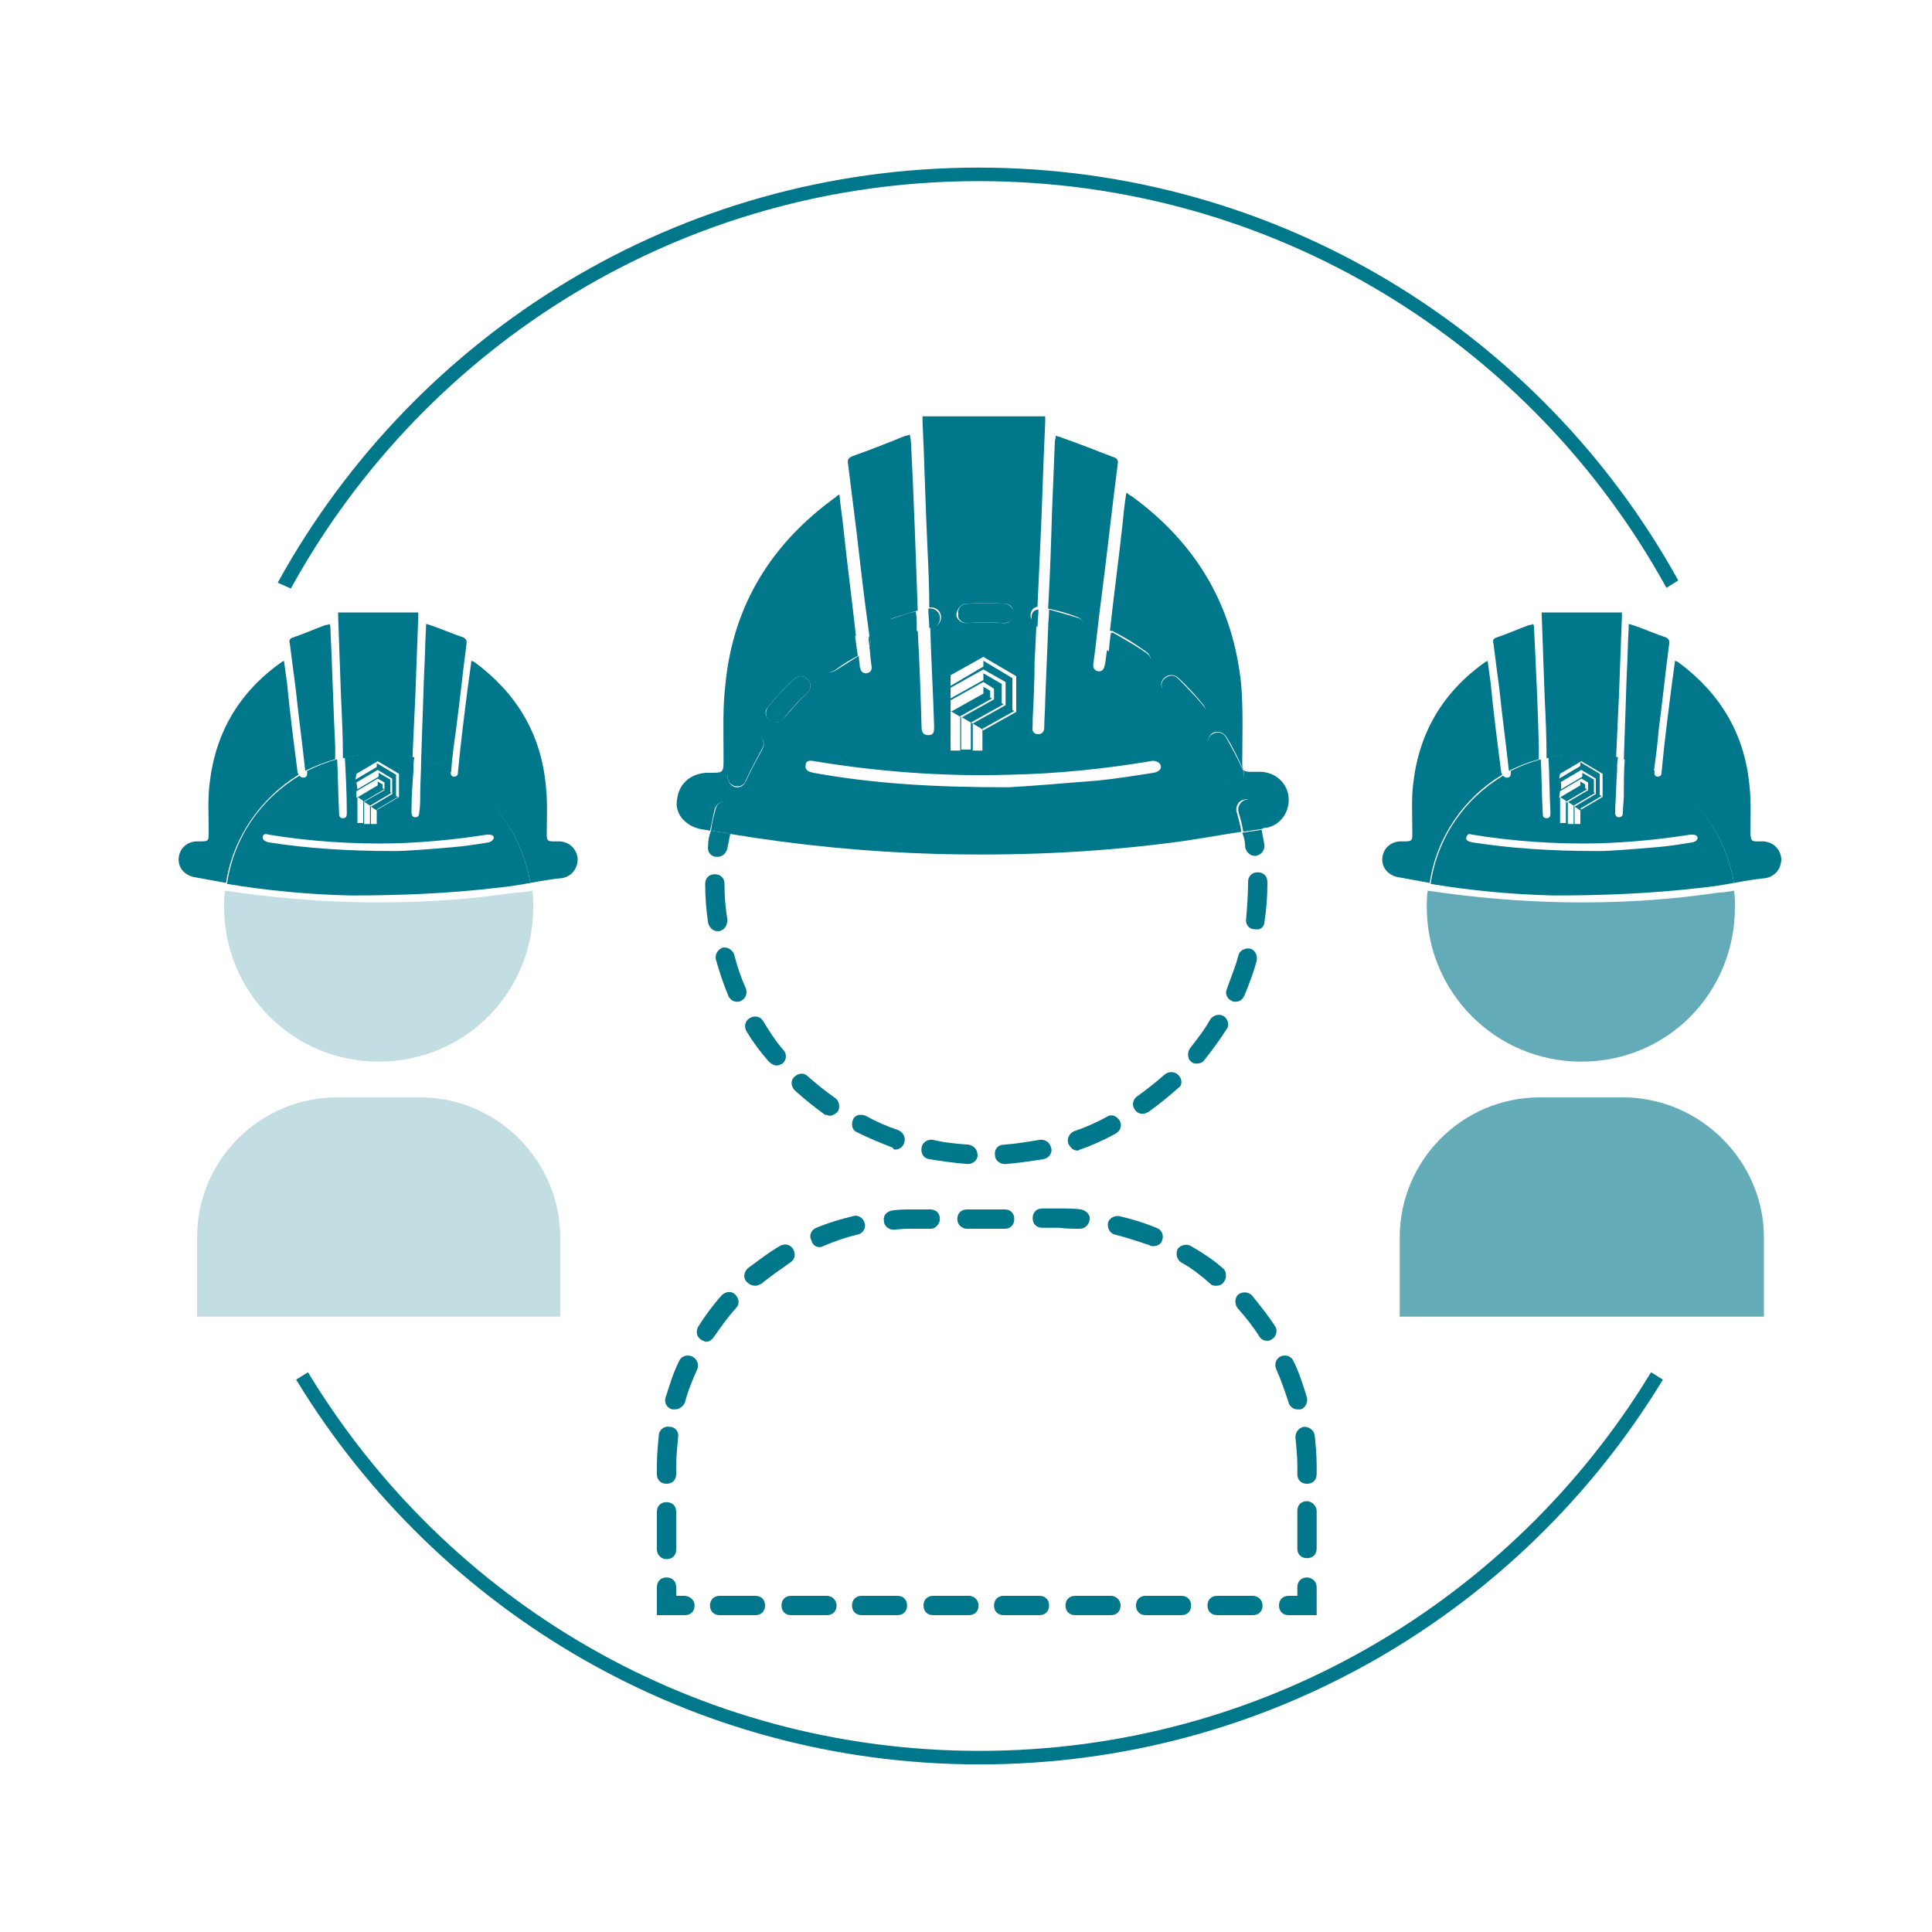
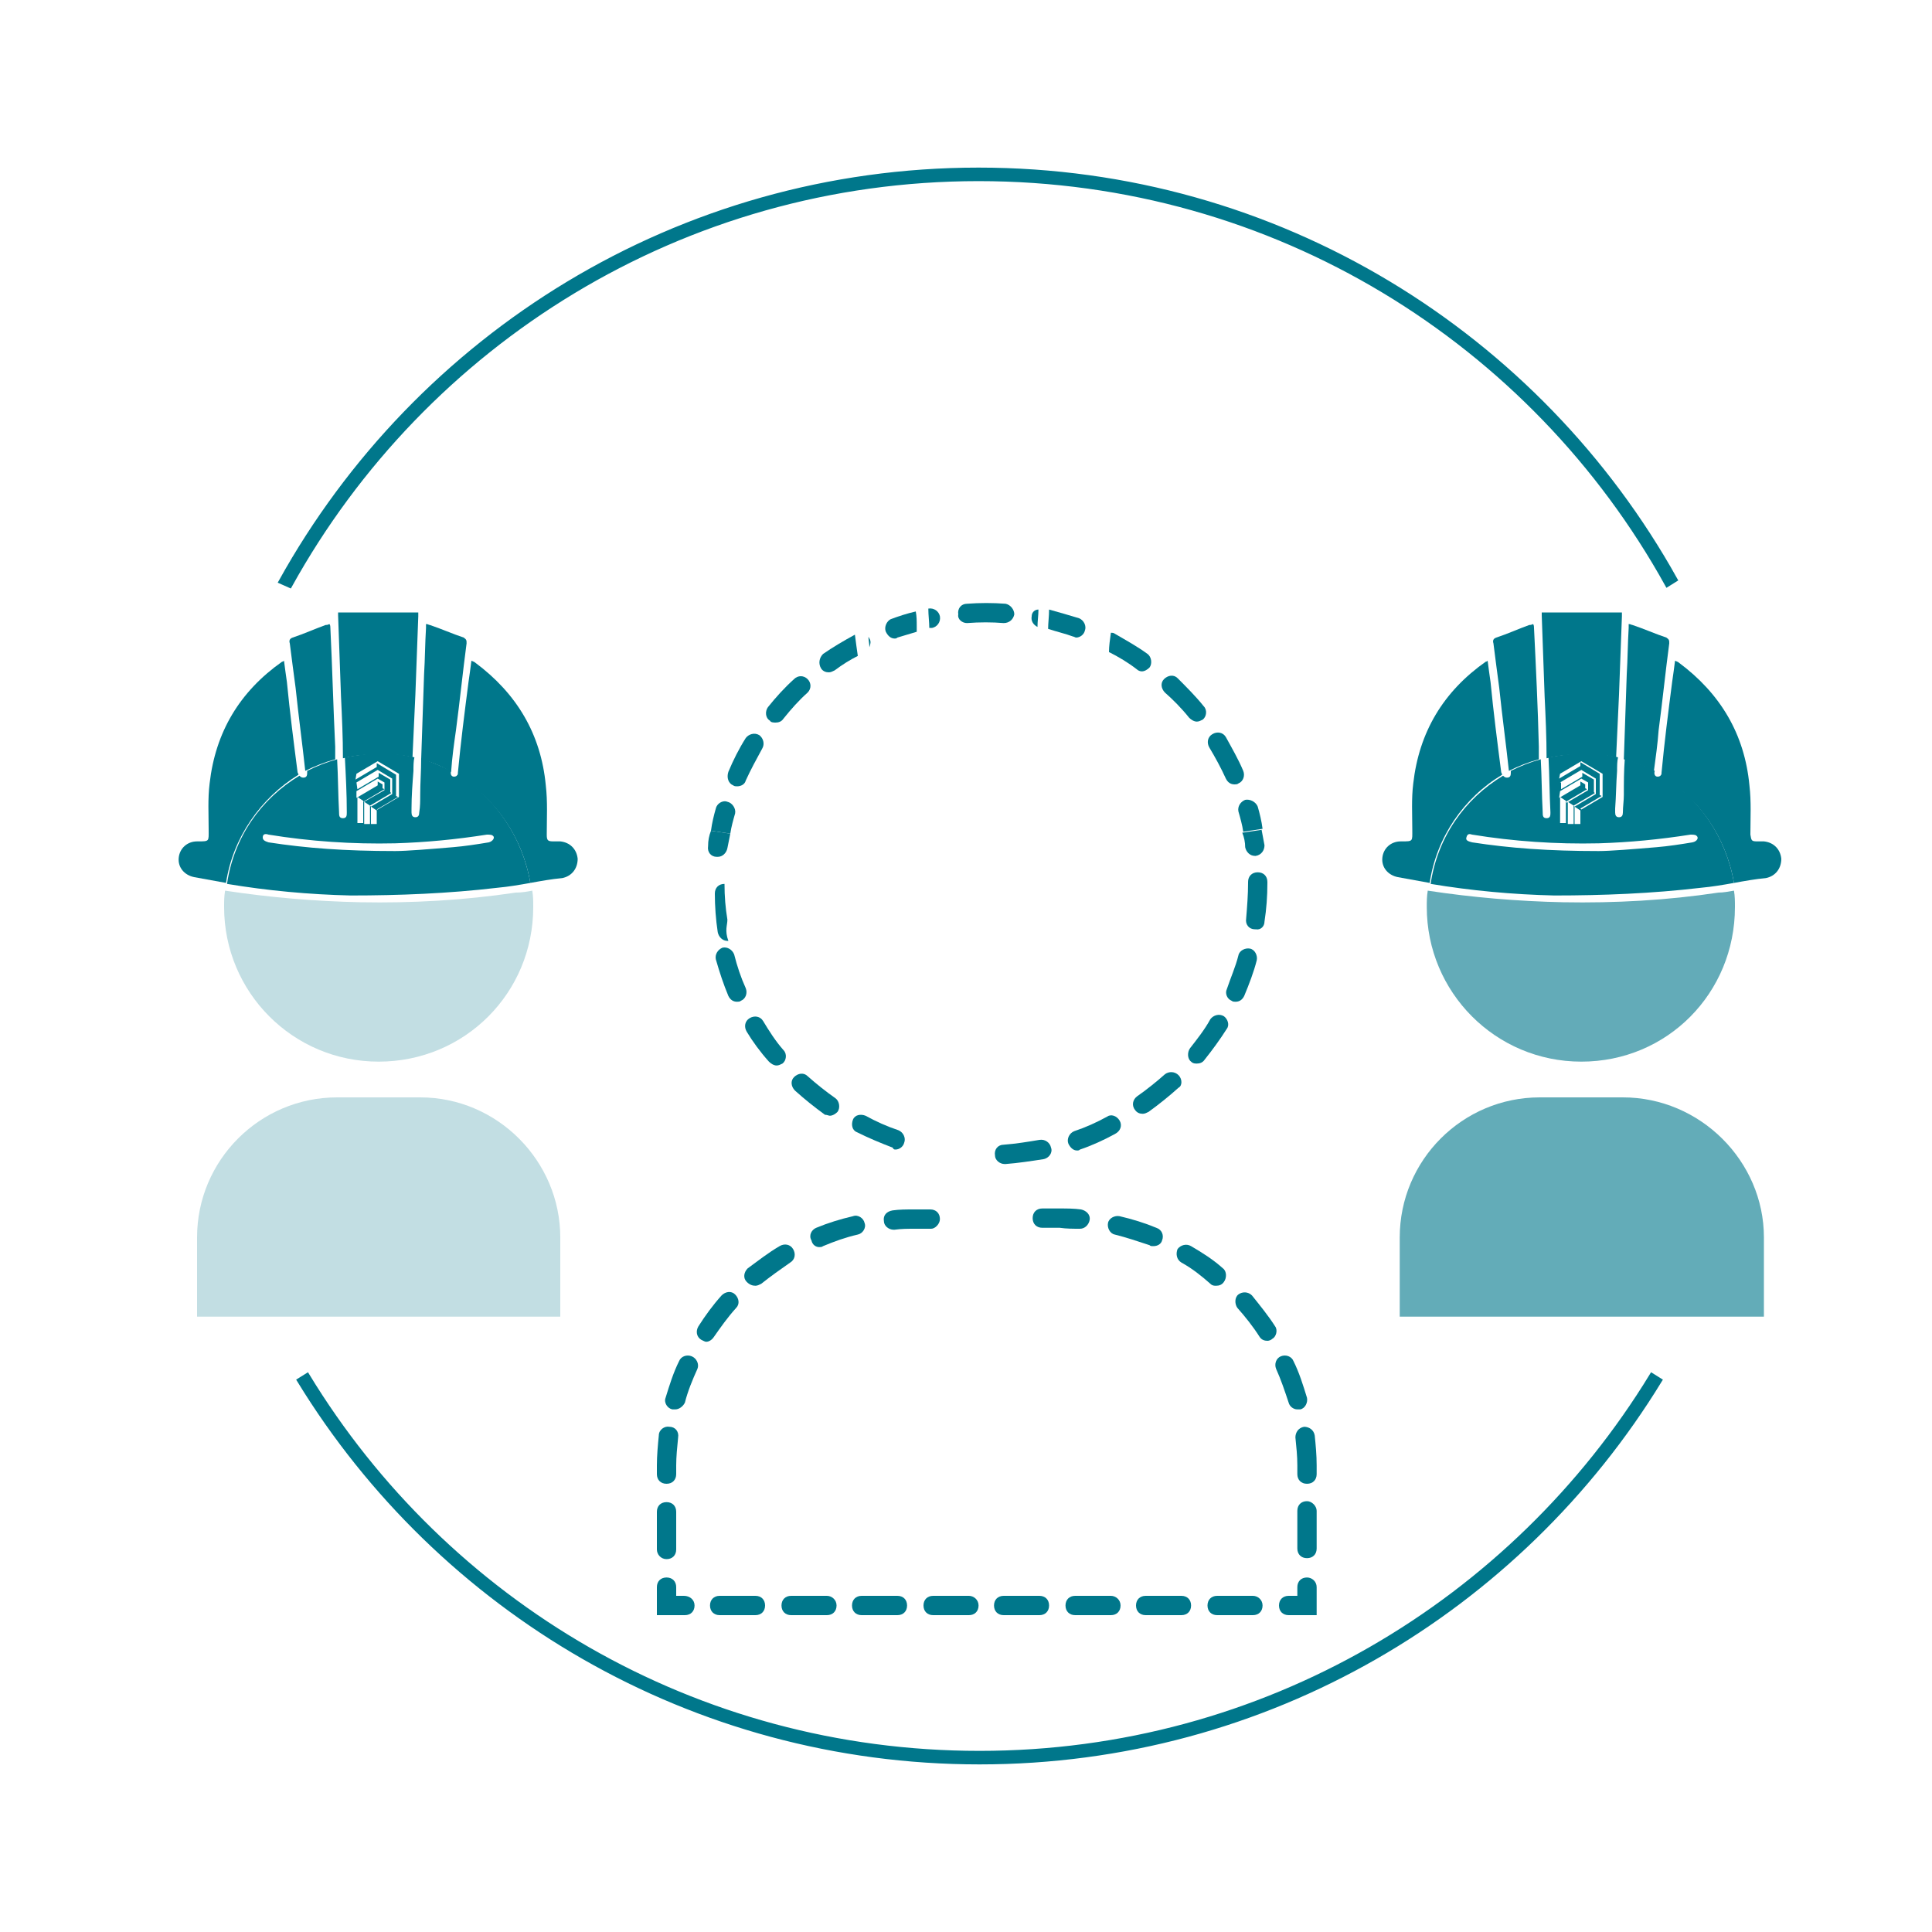
<svg xmlns="http://www.w3.org/2000/svg" version="1.1" id="Layer_1638f6d6faa4a0" x="0px" y="0px" viewBox="0 0 200 200" style="enable-background:new 0 0 200 200;" xml:space="preserve" aria-hidden="true" width="200px" height="200px">
  <defs>
    <linearGradient class="cerosgradient" data-cerosgradient="true" id="CerosGradient_idef22f7938" gradientUnits="userSpaceOnUse" x1="50%" y1="100%" x2="50%" y2="0%">
      <stop offset="0%" stop-color="#d1d1d1" />
      <stop offset="100%" stop-color="#d1d1d1" />
    </linearGradient>
    <linearGradient />
  </defs>
  <style type="text/css">
	.st0-638f6d6faa4a0{fill:none;}
	.st1-638f6d6faa4a0{fill:#00778B;stroke:#00778B;stroke-width:0.5;stroke-miterlimit:10;}
	.st2-638f6d6faa4a0{opacity:0.24;fill:#00778B;enable-background:new    ;}
	.st3-638f6d6faa4a0{fill:#00778B;}
	.st4-638f6d6faa4a0{opacity:0.61;}
	.st5-638f6d6faa4a0{opacity:0.61;fill:#00778B;enable-background:new    ;}
</style>
  <rect class="st0-638f6d6faa4a0" width="200" height="200" />
  <g>
    <g>
      <path class="st1-638f6d6faa4a0" d="M171,142.4c-14.3,23.4-40.1,39.1-69.6,39.1s-55.3-15.6-69.6-39.1l-0.8,0.5c14.5,23.7,40.6,39.5,70.4,39.5    s55.9-15.8,70.4-39.5L171,142.4L171,142.4L171,142.4z" />
      <path class="st1-638f6d6faa4a0" d="M30,60.6c13.9-25.1,40.6-42.1,71.3-42.1c30.7,0,57.4,16.9,71.3,42l0.8-0.5c-14.1-25.3-41.1-42.4-72.1-42.4    c-31.1,0-58.1,17.2-72.2,42.6L30,60.6L30,60.6L30,60.6z" />
      <g>
        <path class="st2-638f6d6faa4a0" d="M37.3,93.4c-4.7-0.1-9.4-0.5-14-1.2c-0.1,0.6-0.1,1.1-0.1,1.7c0,8.8,7.1,16,16,16s16-7.1,16-16     c0-0.6,0-1.1-0.1-1.7c-0.5,0.1-1.1,0.2-1.7,0.2C48,93.2,42.7,93.5,37.3,93.4L37.3,93.4z" />
        <path class="st2-638f6d6faa4a0" d="M43.5,113.6h-8.6c-8,0-14.5,6.5-14.5,14.5v8.2H58v-8.2C58,120.2,51.5,113.6,43.5,113.6z" />
        <g>
          <path class="st3-638f6d6faa4a0" d="M34.7,77.3c-0.2-4.1-0.3-8.2-0.5-12.3c0-0.1,0-0.3-0.1-0.4c-0.2,0.1-0.3,0.1-0.4,0.1      c-1.1,0.4-2.2,0.9-3.4,1.3c-0.3,0.1-0.4,0.3-0.3,0.6c0.2,1.6,0.4,3.1,0.6,4.6c0.3,2.9,0.7,5.8,1,8.6c1-0.5,2-0.9,3.1-1.2      C34.7,78.1,34.7,77.7,34.7,77.3L34.7,77.3z" />
          <path class="st3-638f6d6faa4a0" d="M47.2,75.6c0.4-3,0.7-6,1.1-9c0-0.3,0-0.4-0.3-0.6c-1.2-0.4-2.3-0.9-3.5-1.3c-0.1,0-0.2-0.1-0.4-0.1      c0,0.2,0,0.3,0,0.4c-0.1,1.6-0.1,3.2-0.2,4.8c-0.1,2.9-0.2,5.9-0.3,8.8c1.1,0.3,2.1,0.7,3.1,1.3C46.8,78.4,47,77,47.2,75.6      L47.2,75.6z" />
          <path class="st3-638f6d6faa4a0" d="M54.9,91.4c1.1-0.2,2.2-0.4,3.3-0.5c1-0.2,1.6-1,1.6-2c-0.1-1-0.8-1.7-1.8-1.8c-0.2,0-0.4,0-0.7,0      c-0.6,0-0.7-0.1-0.7-0.7c0-1.7,0.1-3.4-0.1-5.1c-0.5-5.3-3-9.5-7.3-12.7c-0.1-0.1-0.2-0.1-0.4-0.2c-0.1,0.8-0.2,1.5-0.3,2.2      c-0.4,3.1-0.8,6.2-1.1,9.4c0,0.1,0,0.2-0.1,0.3C51.3,82.6,54.1,86.7,54.9,91.4L54.9,91.4z" />
          <path class="st3-638f6d6faa4a0" d="M30.9,80.2c0-0.1-0.1-0.2-0.1-0.3c-0.4-3.1-0.8-6.2-1.1-9.3c-0.1-0.7-0.2-1.4-0.3-2.2      c-0.1,0.1-0.2,0.1-0.2,0.1c-4.4,3.1-6.9,7.3-7.5,12.6c-0.2,1.6-0.1,3.2-0.1,4.8c0,1.2,0.1,1.2-1.1,1.2c0,0-0.1,0-0.1,0      c-1,0-1.8,0.7-1.9,1.7c-0.1,1,0.6,1.8,1.6,2c1.1,0.2,2.2,0.4,3.3,0.6C24.1,86.7,27,82.6,30.9,80.2L30.9,80.2z" />
          <path class="st3-638f6d6faa4a0" d="M42.7,78.4c0.1-2.2,0.2-4.3,0.3-6.5c0.1-2.7,0.2-5.4,0.3-8.1c0-0.1,0-0.3,0-0.4H35c0,0.1,0,0.2,0,0.3      c0.1,2.8,0.2,5.6,0.3,8.4c0.1,2.1,0.2,4.2,0.2,6.4c1.2-0.3,2.3-0.4,3.6-0.4S41.6,78.1,42.7,78.4L42.7,78.4z" />
          <path class="st3-638f6d6faa4a0" d="M51.5,91.9c1.1-0.1,2.3-0.3,3.4-0.5c-0.8-4.7-3.6-8.8-7.5-11.2c-0.1,0.1-0.2,0.2-0.4,0.2      c-0.3,0-0.4-0.3-0.3-0.6c0,0,0,0,0,0c-1-0.5-2-0.9-3.1-1.3c0,1.3-0.1,2.5-0.1,3.8c0,0.6,0,1.2-0.1,1.8c0,0.3-0.1,0.5-0.4,0.5      c-0.3,0-0.4-0.2-0.4-0.5c0-0.2,0-0.3,0-0.4c0-1.3,0.1-2.6,0.2-3.9c0-0.5,0-1,0.1-1.4c-1.2-0.3-2.3-0.4-3.6-0.4s-2.4,0.2-3.6,0.4      c0.1,1.9,0.2,3.8,0.2,5.7c0,0.3,0,0.6-0.4,0.6c-0.4,0-0.4-0.3-0.4-0.6c-0.1-1.8-0.1-3.7-0.2-5.5c-1.1,0.3-2.1,0.7-3.1,1.2      c0,0,0,0,0,0.1c0,0.3,0,0.6-0.4,0.6c-0.2,0-0.3-0.1-0.4-0.2c-4,2.4-6.8,6.4-7.5,11.2c4.2,0.7,8.5,1.1,12.8,1.2      C41.3,92.7,46.4,92.5,51.5,91.9L51.5,91.9z M36.9,80.1l2.2-1.3l0,0l0,0l0,0l0,0l2.2,1.3v2.4l0,0l-2.2,1.3L39,83.8l2.2-1.3      l-0.2-0.1v-2.2l-2-1.2v0.4l-2.2,1.3L36.9,80.1L36.9,80.1z M36.9,81l2.2-1.3l0,0l0,0l0,0l0,0l1.5,0.9v0.3l0,0v1.3h0h0l-2.2,1.3      l0.6,0.4v1.4h-0.6v-1.8l0,0l-0.1-0.1l2.2-1.3L40.4,82v-1.3L39.2,80v0.4l-2.2,1.3L36.9,81L36.9,81z M36.9,81.9l2.2-1.3l0,0l0,0      l0,0l0,0l0.7,0.4v0.1l0,0v0.7l-0.1,0l0.1,0L37.7,83L37.6,83l2.2-1.3l-0.2-0.1v-0.4l-0.5-0.3v0.4l-2.2,1.3V81.9L36.9,81.9z       M38.3,83.4v1.9h-0.6V83L38.3,83.4z M37.6,82.9v2.3l0,0h-0.6l0,0v-2.7L37.6,82.9L37.6,82.9z M27.2,86.7c0-0.4,0.3-0.4,0.6-0.3      c4.3,0.7,8.7,1,13.1,0.9c3.2-0.1,6.3-0.4,9.5-0.9c0.2,0,0.5,0,0.6,0.1c0.3,0.2,0,0.6-0.4,0.7c-1.2,0.2-2.5,0.4-3.7,0.5      c-2.4,0.2-4.8,0.4-6,0.4c-5.2,0-9.2-0.3-13.1-0.9C27.5,87.1,27.2,87,27.2,86.7L27.2,86.7z" />
        </g>
      </g>
      <g class="st4-638f6d6faa4a0">
        <path class="st3-638f6d6faa4a0" d="M182.6,128.1v8.2h-37.7v-8.2c0-8,6.5-14.5,14.5-14.5h8.6C176,113.6,182.6,120.2,182.6,128.1L182.6,128.1z" />
      </g>
      <g>
        <path class="st3-638f6d6faa4a0" d="M179.5,91.4c1.1-0.2,2.2-0.4,3.3-0.5c1-0.2,1.6-1,1.6-2c-0.1-1-0.8-1.7-1.8-1.8c-0.2,0-0.4,0-0.7,0     c-0.6,0-0.6-0.1-0.7-0.7c0-1.7,0.1-3.4-0.1-5.1c-0.5-5.3-3-9.5-7.3-12.7c-0.1-0.1-0.2-0.1-0.4-0.2c-0.1,0.8-0.2,1.5-0.3,2.2     c-0.4,3.1-0.8,6.2-1.1,9.4c0,0.1,0,0.2-0.1,0.3C175.9,82.6,178.7,86.7,179.5,91.4L179.5,91.4z" />
        <path class="st3-638f6d6faa4a0" d="M159.3,77.3c-0.1-4.1-0.3-8.2-0.5-12.3c0-0.1,0-0.3-0.1-0.4c-0.2,0.1-0.3,0.1-0.4,0.1     c-1.1,0.4-2.2,0.9-3.4,1.3c-0.3,0.1-0.4,0.3-0.3,0.6c0.2,1.6,0.4,3.1,0.6,4.6c0.3,2.9,0.7,5.8,1,8.6c1-0.5,2-0.9,3.1-1.2     C159.3,78.1,159.3,77.7,159.3,77.3L159.3,77.3z" />
        <path class="st3-638f6d6faa4a0" d="M171.7,75.6c0.4-3,0.7-6,1.1-9c0-0.3,0-0.4-0.3-0.6c-1.2-0.4-2.3-0.9-3.5-1.3c-0.1,0-0.2-0.1-0.4-0.1     c0,0.2,0,0.3,0,0.4c-0.1,1.6-0.1,3.2-0.2,4.8c-0.1,2.9-0.2,5.9-0.3,8.8c1.1,0.3,2.1,0.7,3.1,1.3C171.4,78.4,171.6,77,171.7,75.6     L171.7,75.6z" />
        <path class="st3-638f6d6faa4a0" d="M155.5,80.2c0-0.1-0.1-0.2-0.1-0.3c-0.4-3.1-0.8-6.2-1.1-9.3c-0.1-0.7-0.2-1.4-0.3-2.2     c-0.1,0.1-0.2,0.1-0.2,0.1c-4.4,3.1-6.9,7.3-7.5,12.6c-0.2,1.6-0.1,3.2-0.1,4.8c0,1.2,0.1,1.2-1.1,1.2c0,0-0.1,0-0.1,0     c-1,0-1.8,0.7-1.9,1.7c-0.1,1,0.6,1.8,1.6,2c1.1,0.2,2.2,0.4,3.3,0.6C148.7,86.7,151.5,82.6,155.5,80.2L155.5,80.2z" />
        <path class="st3-638f6d6faa4a0" d="M167.3,78.4c0.1-2.2,0.2-4.3,0.3-6.5c0.1-2.7,0.2-5.4,0.3-8.1c0-0.1,0-0.3,0-0.4h-8.3c0,0.1,0,0.2,0,0.3     c0.1,2.8,0.2,5.6,0.3,8.4c0.1,2.1,0.2,4.2,0.2,6.4c1.2-0.3,2.4-0.4,3.6-0.4S166.1,78.1,167.3,78.4L167.3,78.4z" />
        <path class="st3-638f6d6faa4a0" d="M176.1,91.9c1.1-0.1,2.3-0.3,3.4-0.5c-0.8-4.7-3.6-8.8-7.5-11.2c-0.1,0.1-0.2,0.2-0.4,0.2     c-0.3,0-0.4-0.3-0.3-0.6c0,0,0,0,0,0c-1-0.5-2-0.9-3.1-1.3c-0.1,1.3-0.1,2.5-0.1,3.8c0,0.6-0.1,1.2-0.1,1.8     c0,0.3-0.1,0.5-0.4,0.5c-0.3,0-0.4-0.2-0.4-0.5c0-0.2,0-0.3,0-0.4c0.1-1.3,0.1-2.6,0.2-3.9c0-0.5,0-1,0.1-1.4     c-1.1-0.3-2.3-0.4-3.6-0.4s-2.4,0.2-3.6,0.4c0.1,1.9,0.1,3.8,0.2,5.7c0,0.3,0,0.6-0.4,0.6c-0.4,0-0.4-0.3-0.4-0.6     c-0.1-1.8-0.1-3.7-0.2-5.5c-1.1,0.3-2.1,0.7-3.1,1.2c0,0,0,0,0,0.1c0,0.3,0,0.6-0.4,0.6c-0.2,0-0.3-0.1-0.4-0.2     c-4,2.4-6.8,6.4-7.5,11.2c4.2,0.7,8.5,1.1,12.8,1.2C165.9,92.7,171,92.5,176.1,91.9L176.1,91.9z M161.5,80.1l2.2-1.3l0,0l0,0l0,0     l0,0l2.2,1.3v2.4l0,0l-2.2,1.3l-0.1-0.1l2.2-1.3l0,0l-0.2-0.1v-2.2l-2-1.2v0.4l-2.2,1.3L161.5,80.1L161.5,80.1z M161.5,81     l2.2-1.3l0,0l0,0l0,0l0,0l1.5,0.9v0.3l0,0v1.3h0h0l-2.2,1.3l0.6,0.4v1.4H163v-1.8l0,0l-0.1-0.1l2.2-1.3L165,82v-1.3l-1.2-0.7v0.4     l-2.2,1.3V81L161.5,81z M161.5,81.9l2.2-1.3l0,0l0,0l0,0l0,0l0.7,0.4v0.1l0,0v0.7l-0.1,0l0.1,0l-2.2,1.3l-0.1-0.1l2.2-1.3     l-0.2-0.1v-0.4l-0.5-0.3v0.4l-2.2,1.3L161.5,81.9L161.5,81.9z M162.9,83.4v1.9h-0.6V83L162.9,83.4z M162.1,82.9v2.3l0,0h-0.6l0,0     v-2.7L162.1,82.9L162.1,82.9z M151.8,86.7c0.1-0.4,0.3-0.4,0.6-0.3c4.3,0.7,8.7,1,13.1,0.9c3.2-0.1,6.3-0.4,9.5-0.9     c0.2,0,0.5,0,0.6,0.1c0.3,0.2,0.1,0.6-0.4,0.7c-1.2,0.2-2.5,0.4-3.7,0.5c-2.4,0.2-4.8,0.4-6,0.4c-5.2,0-9.2-0.3-13.1-0.9     C152,87.1,151.7,87,151.8,86.7L151.8,86.7z" />
      </g>
      <g>
        <path class="st0-638f6d6faa4a0" d="M83.4,79.3c-0.1,0.6,0.4,0.7,0.8,0.8c6.1,1,12.2,1.5,20.2,1.5c1.9-0.1,5.6-0.4,9.3-0.7     c1.9-0.2,3.8-0.5,5.7-0.8c0.7-0.1,1-0.7,0.6-1c-0.2-0.2-0.6-0.2-0.9-0.2c-4.8,0.8-9.7,1.3-14.6,1.4c-6.8,0.2-13.5-0.3-20.2-1.4     C83.9,78.7,83.5,78.7,83.4,79.3L83.4,79.3z" />
        <polygon class="st0-638f6d6faa4a0" points="101.8,71 102.5,71.4 102.5,72.1 102.8,72.2 99.4,74.2 99.5,74.3 102.9,72.3 102.8,72.3 102.9,72.3      102.9,71.3 102.9,71.3 102.9,71.3 101.8,70.6 101.8,70.6 101.8,70.6 101.8,70.6 101.8,70.6 98.4,72.5 98.4,73.6 101.8,71.7         " />
        <polygon class="st0-638f6d6faa4a0" points="98.4,77.7 98.4,77.7 99.4,77.7 99.4,77.7 99.4,74.2 98.4,73.6    " />
        <polygon class="st0-638f6d6faa4a0" points="100.5,77.7 100.5,74.8 99.5,74.3 99.5,77.7    " />
        <path class="st0-638f6d6faa4a0" d="M95.3,75.3c0,0.5,0.1,0.9,0.7,0.9c0.6,0,0.6-0.5,0.6-0.9c-0.1-3.4-0.3-6.8-0.4-10.2     c-0.4,0.1-0.8,0.2-1.2,0.3C95.1,68.7,95.2,72,95.3,75.3L95.3,75.3z" />
        <polygon class="st0-638f6d6faa4a0" points="101.8,68.4 104.8,70.1 104.8,73.4 105,73.6 101.6,75.5 101.8,75.6 105.2,73.7 105.2,73.7      105.2,70.3 105.2,70 101.8,68 101.8,68 101.8,68 101.8,68 101.8,68 98.4,69.9 98.4,71 101.8,69    " />
        <path class="st0-638f6d6faa4a0" d="M107.4,64.8c-0.1,1.3-0.1,2.5-0.2,3.8c-0.1,2-0.2,4-0.2,6.1c0,0.2,0,0.4,0,0.7c0,0.4,0.2,0.8,0.6,0.8     c0.4,0,0.6-0.3,0.6-0.7c0-0.9,0.1-1.9,0.1-2.8c0.1-2.5,0.2-5,0.3-7.4c-0.4-0.1-0.7-0.2-1.1-0.3C107.5,64.9,107.4,64.9,107.4,64.8     L107.4,64.8z" />
        <path class="st0-638f6d6faa4a0" d="M89.6,67.5c-0.2,0.1-0.5,0.3-0.7,0.4c0,0.4,0.1,0.7,0.1,1.1c0.1,0.4,0.2,0.8,0.7,0.7c0.5,0,0.6-0.4,0.5-0.9     c-0.1-0.6-0.1-1.2-0.2-1.8C89.9,67.2,89.8,67.4,89.6,67.5z" />
        <polygon class="st0-638f6d6faa4a0" points="101.8,69.7 103.7,70.8 103.7,72.8 103.9,72.9 100.5,74.8 100.7,74.9 100.7,74.9 100.7,77.7      101.6,77.7 101.6,75.5 100.7,74.9 104.1,73 104.1,73 104.1,73 104.1,71 104.1,71 104.1,70.6 101.8,69.3 101.8,69.3 101.8,69.3      101.8,69.3 101.8,69.3 98.4,71.2 98.4,72.3 101.8,70.3    " />
        <path class="st3-638f6d6faa4a0" d="M130.9,95.4c0.2-1.3,0.3-2.6,0.3-4v-0.1c0-0.6-0.4-1-1-1s-1,0.4-1,1v0.1c0,1.2-0.1,2.5-0.2,3.7     c-0.1,0.6,0.3,1.1,0.9,1.1c0.1,0,0.1,0,0.1,0C130.5,96.3,130.9,95.9,130.9,95.4L130.9,95.4z" />
-         <path class="st3-638f6d6faa4a0" d="M100.2,120.5c0.5,0,1-0.4,1-0.9c0-0.6-0.4-1-0.9-1.1c-1.2-0.1-2.5-0.2-3.7-0.5c-0.5-0.1-1.1,0.2-1.2,0.8     s0.2,1.1,0.8,1.2C97.5,120.2,98.8,120.4,100.2,120.5C100.2,120.5,100.2,120.5,100.2,120.5L100.2,120.5z" />
        <path class="st3-638f6d6faa4a0" d="M79.6,109.9c0.2,0.2,0.5,0.4,0.8,0.4c0.2,0,0.4-0.1,0.6-0.2c0.4-0.3,0.5-1,0.1-1.4c-0.8-0.9-1.5-2-2.1-3     c-0.3-0.5-0.9-0.6-1.4-0.3c-0.5,0.3-0.6,0.9-0.3,1.4C77.9,107.8,78.7,108.9,79.6,109.9L79.6,109.9z" />
        <path class="st3-638f6d6faa4a0" d="M75.4,103.1c0.2,0.4,0.5,0.6,0.9,0.6c0.1,0,0.3,0,0.4-0.1c0.5-0.2,0.7-0.8,0.5-1.3c-0.5-1.1-0.9-2.3-1.2-3.5     c-0.2-0.5-0.7-0.8-1.2-0.7c-0.5,0.2-0.8,0.7-0.7,1.2C74.5,100.7,74.9,101.9,75.4,103.1L75.4,103.1z" />
        <path class="st3-638f6d6faa4a0" d="M108.8,118.8c-0.1-0.5-0.6-0.9-1.2-0.8c-1.2,0.2-2.4,0.4-3.7,0.5c-0.6,0-1,0.5-0.9,1.1c0,0.5,0.5,0.9,1,0.9     c0,0,0.1,0,0.1,0c1.3-0.1,2.6-0.3,3.9-0.5C108.6,119.9,109,119.3,108.8,118.8L108.8,118.8z" />
-         <path class="st3-638f6d6faa4a0" d="M75.3,95.2C75.1,94,75,92.8,75,91.5c0-0.6-0.4-1-1-1l0,0c-0.6,0-1,0.4-1,1c0,1.3,0.1,2.7,0.3,4     c0.1,0.5,0.5,0.9,1,0.9c0.1,0,0.1,0,0.1,0C75,96.3,75.3,95.8,75.3,95.2z" />
+         <path class="st3-638f6d6faa4a0" d="M75.3,95.2C75.1,94,75,92.8,75,91.5l0,0c-0.6,0-1,0.4-1,1c0,1.3,0.1,2.7,0.3,4     c0.1,0.5,0.5,0.9,1,0.9c0.1,0,0.1,0,0.1,0C75,96.3,75.3,95.8,75.3,95.2z" />
        <path class="st3-638f6d6faa4a0" d="M126.7,105.2c-0.5-0.3-1.1-0.1-1.4,0.3c-0.6,1.1-1.4,2.1-2.1,3c-0.3,0.4-0.3,1.1,0.1,1.4     c0.2,0.2,0.4,0.2,0.6,0.2c0.3,0,0.6-0.1,0.8-0.4c0.8-1,1.6-2.1,2.3-3.2C127.3,106.1,127.1,105.5,126.7,105.2L126.7,105.2z" />
        <path class="st3-638f6d6faa4a0" d="M127.5,103.6c0.1,0.1,0.3,0.1,0.4,0.1c0.4,0,0.7-0.2,0.9-0.6c0.5-1.2,1-2.5,1.3-3.7c0.1-0.5-0.2-1.1-0.7-1.2     s-1.1,0.2-1.2,0.7c-0.3,1.2-0.8,2.3-1.2,3.5C126.8,102.8,127,103.4,127.5,103.6L127.5,103.6z" />
        <path class="st3-638f6d6faa4a0" d="M122,111.3c-0.4-0.4-1-0.4-1.4-0.1c-0.9,0.8-1.9,1.6-2.9,2.3c-0.4,0.3-0.6,0.9-0.2,1.4     c0.2,0.3,0.5,0.4,0.8,0.4c0.2,0,0.4-0.1,0.6-0.2c1.1-0.8,2.1-1.6,3.1-2.5C122.4,112.4,122.4,111.7,122,111.3L122,111.3z" />
        <path class="st3-638f6d6faa4a0" d="M73.3,87.6c-0.1,0.6,0.3,1.1,0.9,1.1c0.1,0,0.1,0,0.1,0c0.5,0,0.9-0.4,1-0.9c0.1-0.5,0.2-1,0.3-1.5     c-0.7-0.1-1.3-0.2-2-0.3C73.4,86.5,73.3,87,73.3,87.6L73.3,87.6z" />
        <path class="st3-638f6d6faa4a0" d="M128.9,87.7c0.1,0.5,0.5,0.9,1,0.9c0.1,0,0.1,0,0.1,0c0.6-0.1,0.9-0.6,0.9-1.1c-0.1-0.5-0.2-1.1-0.3-1.6     c-0.7,0.1-1.3,0.2-2,0.3C128.8,86.7,128.9,87.2,128.9,87.7L128.9,87.7z" />
        <path class="st3-638f6d6faa4a0" d="M115.9,116c-0.3-0.5-0.9-0.7-1.3-0.4c-1.1,0.6-2.2,1.1-3.4,1.5c-0.5,0.2-0.8,0.8-0.6,1.3     c0.2,0.4,0.5,0.7,0.9,0.7c0.1,0,0.2,0,0.3-0.1c1.2-0.4,2.5-1,3.6-1.6C116,117.1,116.2,116.5,115.9,116z" />
        <path class="st3-638f6d6faa4a0" d="M92.7,119c0.4,0,0.8-0.3,0.9-0.7c0.2-0.5-0.1-1.1-0.6-1.3c-1.2-0.4-2.3-0.9-3.4-1.5     c-0.5-0.2-1.1-0.1-1.3,0.4c-0.2,0.5-0.1,1.1,0.4,1.3c1.2,0.6,2.4,1.1,3.7,1.6C92.5,119,92.6,119,92.7,119L92.7,119z" />
        <path class="st3-638f6d6faa4a0" d="M85.9,115.5c0.3,0,0.6-0.2,0.8-0.4c0.3-0.4,0.2-1.1-0.2-1.4c-1-0.7-2-1.5-2.9-2.3c-0.4-0.4-1-0.3-1.4,0.1     c-0.4,0.4-0.3,1,0.1,1.4c1,0.9,2,1.7,3.1,2.5C85.6,115.4,85.8,115.5,85.9,115.5z" />
        <path class="st3-638f6d6faa4a0" d="M135.3,163.3c-0.6,0-1,0.4-1,1v0.9h-0.9c-0.6,0-1,0.4-1,1s0.4,1,1,1h2.9v-2.9     C136.3,163.7,135.8,163.3,135.3,163.3z" />
        <path class="st3-638f6d6faa4a0" d="M100.3,165.2h-3.7c-0.6,0-1,0.4-1,1s0.4,1,1,1h3.7c0.6,0,1-0.4,1-1S100.8,165.2,100.3,165.2z" />
        <path class="st3-638f6d6faa4a0" d="M115,165.2h-3.7c-0.6,0-1,0.4-1,1s0.4,1,1,1h3.7c0.6,0,1-0.4,1-1S115.5,165.2,115,165.2z" />
        <path class="st3-638f6d6faa4a0" d="M85.6,165.2h-3.7c-0.6,0-1,0.4-1,1s0.4,1,1,1h3.7c0.6,0,1-0.4,1-1S86.1,165.2,85.6,165.2z" />
        <path class="st3-638f6d6faa4a0" d="M129.7,165.2H126c-0.6,0-1,0.4-1,1s0.4,1,1,1h3.7c0.6,0,1-0.4,1-1S130.2,165.2,129.7,165.2z" />
        <path class="st3-638f6d6faa4a0" d="M122.3,165.2h-3.7c-0.6,0-1,0.4-1,1s0.4,1,1,1h3.7c0.6,0,1-0.4,1-1S122.9,165.2,122.3,165.2z" />
        <path class="st3-638f6d6faa4a0" d="M107.6,165.2h-3.7c-0.6,0-1,0.4-1,1s0.4,1,1,1h3.7c0.6,0,1-0.4,1-1S108.2,165.2,107.6,165.2z" />
        <path class="st3-638f6d6faa4a0" d="M92.9,165.2h-3.7c-0.6,0-1,0.4-1,1s0.4,1,1,1h3.7c0.6,0,1-0.4,1-1S93.5,165.2,92.9,165.2z" />
        <path class="st3-638f6d6faa4a0" d="M78.2,165.2h-3.7c-0.6,0-1,0.4-1,1s0.4,1,1,1h3.7c0.6,0,1-0.4,1-1S78.8,165.2,78.2,165.2z" />
        <path class="st3-638f6d6faa4a0" d="M70.8,165.2H70v-0.9c0-0.6-0.4-1-1-1s-1,0.4-1,1v2.9h2.9c0.6,0,1-0.4,1-1S71.4,165.2,70.8,165.2z" />
        <path class="st3-638f6d6faa4a0" d="M135.3,155.4c-0.6,0-1,0.4-1,1v3.9c0,0.6,0.4,1,1,1s1-0.4,1-1v-3.9C136.3,155.9,135.8,155.4,135.3,155.4z" />
        <path class="st3-638f6d6faa4a0" d="M136.1,148.6c-0.1-0.6-0.6-0.9-1.1-0.9c-0.6,0.1-0.9,0.6-0.9,1.1c0.1,1,0.2,1.9,0.2,2.9v0.9c0,0.6,0.4,1,1,1     s1-0.4,1-1v-0.9C136.3,150.6,136.2,149.6,136.1,148.6L136.1,148.6z" />
        <path class="st3-638f6d6faa4a0" d="M97.3,126.2c0-0.6-0.4-1-1-1h-1.7c-0.8,0-1.5,0-2.2,0.1c-0.6,0.1-1,0.5-0.9,1.1c0,0.5,0.5,0.9,1,0.9     c0,0,0.1,0,0.1,0c0.7-0.1,1.4-0.1,2.1-0.1h1.7C96.8,127.2,97.3,126.7,97.3,126.2L97.3,126.2z" />
        <path class="st3-638f6d6faa4a0" d="M84.8,129.1c0.1,0,0.3,0,0.4-0.1c1.2-0.5,2.3-0.9,3.6-1.2c0.5-0.1,0.9-0.7,0.7-1.2c-0.1-0.5-0.7-0.9-1.2-0.7     c-1.3,0.3-2.6,0.7-3.8,1.2c-0.5,0.2-0.8,0.8-0.5,1.3C84.1,128.9,84.5,129.1,84.8,129.1z" />
        <path class="st3-638f6d6faa4a0" d="M134.3,145.9c0.1,0,0.2,0,0.3,0c0.5-0.1,0.8-0.7,0.7-1.2c-0.4-1.3-0.8-2.6-1.4-3.8c-0.2-0.5-0.8-0.7-1.3-0.5     s-0.7,0.8-0.5,1.3c0.5,1.1,0.9,2.3,1.3,3.5C133.5,145.6,133.9,145.9,134.3,145.9L134.3,145.9z" />
        <path class="st3-638f6d6faa4a0" d="M111.8,127.2c0.5,0,0.9-0.4,1-0.9c0.1-0.6-0.4-1-0.9-1.1c-0.7-0.1-1.5-0.1-2.2-0.1h-1.8c-0.6,0-1,0.4-1,1     s0.4,1,1,1h1.8C110.4,127.2,111.1,127.2,111.8,127.2C111.8,127.2,111.8,127.2,111.8,127.2L111.8,127.2z" />
        <path class="st3-638f6d6faa4a0" d="M78.2,133.1c0.2,0,0.4-0.1,0.6-0.2c1-0.8,2-1.5,3-2.2c0.5-0.3,0.6-0.9,0.3-1.4c-0.3-0.5-0.9-0.6-1.4-0.3     c-1.2,0.7-2.2,1.5-3.3,2.3c-0.4,0.4-0.5,1-0.1,1.4C77.6,133,77.9,133.1,78.2,133.1L78.2,133.1z" />
        <path class="st3-638f6d6faa4a0" d="M122.3,130.7c1.1,0.6,2.1,1.4,3,2.2c0.2,0.2,0.4,0.2,0.6,0.2c0.3,0,0.6-0.1,0.8-0.4c0.3-0.4,0.3-1.1-0.1-1.4     c-1-0.9-2.1-1.6-3.3-2.3c-0.5-0.3-1.1-0.1-1.4,0.3C121.7,129.8,121.8,130.4,122.3,130.7L122.3,130.7z" />
        <path class="st3-638f6d6faa4a0" d="M69,153.6c0.6,0,1-0.4,1-1v-0.9c0-0.9,0.1-1.9,0.2-2.9c0.1-0.6-0.3-1.1-0.9-1.1c-0.5-0.1-1.1,0.3-1.1,0.9     c-0.1,1-0.2,2.1-0.2,3.1v0.9C68,153.2,68.4,153.6,69,153.6L69,153.6z" />
        <path class="st3-638f6d6faa4a0" d="M69,161.4c0.6,0,1-0.4,1-1v-3.9c0-0.6-0.4-1-1-1s-1,0.4-1,1v3.9C68,160.9,68.4,161.4,69,161.4z" />
-         <path class="st3-638f6d6faa4a0" d="M100.1,127.2h3.9c0.6,0,1-0.4,1-1s-0.4-1-1-1h-3.9c-0.6,0-1,0.4-1,1S99.6,127.2,100.1,127.2z" />
        <path class="st3-638f6d6faa4a0" d="M73.9,138.4c0.7-1,1.4-2,2.3-3c0.4-0.4,0.3-1-0.1-1.4c-0.4-0.4-1-0.3-1.4,0.1c-0.9,1-1.7,2.1-2.4,3.2     c-0.3,0.5-0.2,1.1,0.3,1.4c0.2,0.1,0.4,0.2,0.5,0.2C73.4,138.9,73.7,138.7,73.9,138.4L73.9,138.4z" />
        <path class="st3-638f6d6faa4a0" d="M115.4,127.8c1.2,0.3,2.4,0.7,3.6,1.1c0.1,0.1,0.2,0.1,0.4,0.1c0.4,0,0.8-0.2,0.9-0.6c0.2-0.5,0-1.1-0.6-1.3     c-1.2-0.5-2.5-0.9-3.8-1.2c-0.5-0.1-1.1,0.2-1.2,0.7S114.9,127.7,115.4,127.8L115.4,127.8z" />
        <path class="st3-638f6d6faa4a0" d="M71.6,140.4c-0.5-0.2-1.1,0-1.3,0.5c-0.6,1.2-1,2.5-1.4,3.8c-0.2,0.5,0.2,1.1,0.7,1.2c0.1,0,0.2,0,0.3,0     c0.4,0,0.8-0.3,1-0.7c0.3-1.2,0.8-2.4,1.3-3.5C72.4,141.2,72.1,140.6,71.6,140.4L71.6,140.4z" />
        <path class="st3-638f6d6faa4a0" d="M132,137.3c-0.7-1.1-1.6-2.2-2.4-3.2c-0.4-0.4-1-0.4-1.4-0.1s-0.4,1-0.1,1.4c0.8,0.9,1.6,1.9,2.3,3     c0.2,0.3,0.5,0.4,0.8,0.4c0.2,0,0.4-0.1,0.5-0.2C132.1,138.4,132.3,137.7,132,137.3L132,137.3z" />
-         <path class="st3-638f6d6faa4a0" d="M72.4,85.8c0.4,0.1,0.8,0.1,1.1,0.2c0.2-0.8,0.3-1.5,0.5-2.3c0.2-0.5,0.7-0.8,1.2-0.7     c0.5,0.2,0.8,0.7,0.7,1.2c-0.2,0.7-0.3,1.4-0.5,2.1c7.2,1.2,14.4,1.9,21.6,2.1c7.9,0.2,15.8-0.1,23.7-1.1     c2.6-0.3,5.2-0.8,7.8-1.2c-0.1-0.7-0.3-1.4-0.5-2.1c-0.1-0.5,0.2-1.1,0.7-1.2c0.5-0.2,1.1,0.2,1.2,0.7c0.2,0.8,0.4,1.5,0.5,2.3     c0.2,0,0.4-0.1,0.6-0.1c1.5-0.2,2.5-1.6,2.4-3.1c-0.1-1.5-1.3-2.6-2.8-2.7c-0.3,0-0.7,0-1,0c-0.9,0-1-0.1-1-1     c0-2.6,0.1-5.3-0.1-7.9c-0.8-8.2-4.6-14.7-11.3-19.6c-0.2-0.1-0.3-0.2-0.6-0.4c-0.2,1.2-0.3,2.3-0.4,3.3c-0.4,3.7-0.9,7.3-1.3,11     c0.1,0,0.3,0,0.4,0.1c1.2,0.6,2.3,1.3,3.4,2.1c0.4,0.3,0.6,0.9,0.2,1.4c-0.2,0.3-0.5,0.4-0.8,0.4c-0.2,0-0.4-0.1-0.6-0.2     c-0.9-0.7-1.9-1.2-2.9-1.8c-0.1,0.5-0.1,0.9-0.2,1.4c-0.1,0.5-0.2,0.8-0.7,0.8c-0.5-0.1-0.6-0.5-0.5-0.9c0.3-2.2,0.5-4.4,0.8-6.6     c0.6-4.6,1.1-9.3,1.7-13.9c0.1-0.5-0.1-0.7-0.5-0.8c-1.8-0.7-3.6-1.4-5.3-2c-0.2-0.1-0.4-0.1-0.6-0.2c0,0.3-0.1,0.4-0.1,0.6     c-0.1,2.5-0.2,4.9-0.3,7.4c-0.1,3.3-0.2,6.6-0.4,9.9c1,0.2,2.1,0.5,3.1,0.9c0.5,0.2,0.8,0.8,0.6,1.3c-0.1,0.4-0.5,0.7-0.9,0.7     c-0.1,0-0.2,0-0.3-0.1c-0.8-0.3-1.7-0.5-2.5-0.7c-0.1,2.5-0.2,5-0.3,7.4c0,0.9-0.1,1.9-0.1,2.8c0,0.4-0.2,0.7-0.6,0.7     c-0.5,0-0.7-0.3-0.6-0.8c0-0.2,0-0.4,0-0.7c0.1-2,0.2-4,0.2-6.1c0.1-1.3,0.1-2.5,0.2-3.8c-0.4-0.2-0.7-0.6-0.6-1.1     c0.1-0.4,0.3-0.6,0.7-0.7c0.1-2.2,0.2-4.4,0.3-6.6c0.2-4.2,0.3-8.4,0.5-12.5c0-0.2,0-0.4,0-0.6H95.5c0,0.2,0,0.3,0,0.5     c0.2,4.3,0.3,8.6,0.5,12.9c0.1,2.1,0.2,4.3,0.2,6.4c0.5-0.1,1.1,0.2,1.2,0.8c0.1,0.5-0.2,1.1-0.8,1.2c-0.1,0-0.2,0.1-0.3,0.1     c0.1,3.4,0.3,6.8,0.4,10.2c0,0.5,0,0.9-0.6,0.9c-0.6,0-0.7-0.4-0.7-0.9c-0.1-3.3-0.2-6.6-0.4-9.9c-0.7,0.2-1.3,0.4-2,0.6     c-0.1,0-0.2,0.1-0.3,0.1c-0.4,0-0.8-0.2-0.9-0.7c-0.2-0.5,0.1-1.1,0.6-1.3c0.8-0.3,1.7-0.5,2.6-0.8c-0.2-5.8-0.4-11.7-0.7-17.5     c0-0.2-0.1-0.4-0.1-0.7c-0.3,0.1-0.5,0.1-0.7,0.2c-1.7,0.7-3.5,1.4-5.2,2c-0.5,0.2-0.6,0.4-0.5,0.9c0.3,2.4,0.6,4.8,0.9,7.2     c0.4,3.5,0.8,7,1.3,10.5C89.9,66,90,66,90,66.1c0.2,0.3,0.1,0.6,0,0.9c0.1,0.6,0.1,1.2,0.2,1.8c0.1,0.5,0,0.8-0.5,0.9     c-0.5,0-0.6-0.3-0.7-0.7c0-0.4-0.1-0.7-0.1-1.1c-0.8,0.5-1.6,1-2.4,1.5c-0.2,0.1-0.4,0.2-0.6,0.2c-0.3,0-0.6-0.2-0.8-0.4     c-0.3-0.4-0.2-1.1,0.2-1.4c1.1-0.8,2.2-1.4,3.3-2c-0.4-3.7-0.9-7.4-1.3-11.2c-0.1-1.1-0.3-2.2-0.4-3.4c-0.2,0.1-0.3,0.1-0.3,0.2     c-6.7,4.8-10.7,11.2-11.5,19.4c-0.3,2.4-0.2,4.9-0.2,7.4c0,1.9,0.1,1.8-1.7,1.8c0,0-0.1,0-0.1,0c-1.6,0.1-2.8,1.1-3,2.7     C69.8,84.1,70.8,85.4,72.4,85.8L72.4,85.8z M125.5,75.9c0.5-0.3,1.1-0.1,1.4,0.3c0.7,1.1,1.3,2.3,1.8,3.5c0.2,0.5,0,1.1-0.5,1.3     c-0.1,0.1-0.3,0.1-0.4,0.1c-0.4,0-0.8-0.2-0.9-0.6c-0.5-1.1-1.1-2.2-1.7-3.3C124.9,76.8,125.1,76.2,125.5,75.9L125.5,75.9z      M120.5,70.2c0.4-0.4,1-0.4,1.4-0.1c1,0.9,1.9,1.9,2.7,2.9c0.3,0.4,0.3,1.1-0.1,1.4c-0.2,0.2-0.4,0.2-0.6,0.2     c-0.3,0-0.6-0.1-0.8-0.4c-0.8-0.9-1.6-1.9-2.5-2.7C120.1,71.2,120.1,70.6,120.5,70.2L120.5,70.2z M100,62.5c1.3-0.1,2.7-0.1,4,0     c0.6,0,1,0.5,0.9,1.1s-0.5,1-1.1,0.9c-1.2-0.1-2.5-0.1-3.7,0c0,0-0.1,0-0.1,0c-0.5,0-1-0.4-1-0.9C99.1,63,99.5,62.5,100,62.5     L100,62.5z M98.4,69.9l3.4-1.9l0,0l0,0l0,0l0,0l3.4,2v3.7l0,0l-3.4,1.9l-0.2-0.1l3.4-1.9l-0.2-0.1v-3.3l-3-1.8V69L98.4,71     L98.4,69.9L98.4,69.9z M98.4,71.2l3.4-1.9l0,0l0,0l0,0l0,0l2.3,1.3V71l0,0v2h0h0l-3.4,1.9l1,0.6v2.2h-1v-2.8l0,0l-0.2-0.1     l3.4-1.9l-0.2-0.1v-2l-1.9-1.1v0.7l-3.4,1.9L98.4,71.2L98.4,71.2z M98.4,72.5l3.4-1.9l0,0l0,0l0,0l0,0l1.1,0.7v0.1l0,0v1     l-0.1-0.1l0.1,0.1l-3.4,1.9l-0.2-0.1l3.4-1.9l-0.2-0.1v-0.7l-0.7-0.4v0.7l-3.4,1.9V72.5L98.4,72.5z M100.5,74.8v2.8h-1v-3.4     L100.5,74.8z M99.4,74.2v3.5l0,0h-1l0,0v-4.1C98.4,73.6,99.4,74.2,99.4,74.2z M84.3,78.8c6.7,1.1,13.4,1.6,20.2,1.4     c4.9-0.1,9.8-0.6,14.6-1.4c0.3-0.1,0.7,0,0.9,0.2c0.4,0.4,0.1,0.9-0.6,1c-1.9,0.3-3.8,0.6-5.7,0.8c-3.7,0.3-7.4,0.6-9.3,0.7     c-8,0-14.1-0.4-20.2-1.5c-0.4-0.1-0.9-0.2-0.8-0.8C83.4,78.7,83.9,78.7,84.3,78.8L84.3,78.8z M79.5,73.2c0.8-1,1.7-2,2.7-2.9     c0.4-0.4,1-0.4,1.4,0c0.4,0.4,0.4,1,0,1.4c-0.9,0.8-1.7,1.8-2.5,2.7c-0.2,0.2-0.5,0.4-0.8,0.4c-0.2,0-0.4-0.1-0.6-0.2     C79.2,74.2,79.1,73.6,79.5,73.2L79.5,73.2z M75.4,80c0.5-1.2,1.1-2.4,1.8-3.5c0.3-0.5,0.9-0.6,1.4-0.3c0.5,0.3,0.6,0.9,0.3,1.4     c-0.6,1.1-1.2,2.2-1.7,3.3c-0.2,0.4-0.5,0.6-0.9,0.6c-0.1,0-0.3,0-0.4-0.1C75.4,81.1,75.2,80.5,75.4,80L75.4,80z" />
        <g>
          <path class="st3-638f6d6faa4a0" d="M75.3,83c-0.5-0.2-1.1,0.2-1.2,0.7c-0.2,0.7-0.4,1.5-0.5,2.3c0.7,0.1,1.3,0.2,2,0.3      c0.1-0.7,0.3-1.4,0.5-2.1C76.2,83.7,75.8,83.1,75.3,83z" />
          <path class="st3-638f6d6faa4a0" d="M111.1,65.9c0.1,0,0.2,0.1,0.3,0.1c0.4,0,0.8-0.3,0.9-0.7c0.2-0.5-0.1-1.1-0.6-1.3c-1-0.3-2-0.6-3.1-0.9      c0,0.7-0.1,1.4-0.1,2C109.4,65.4,110.3,65.6,111.1,65.9L111.1,65.9z" />
          <path class="st3-638f6d6faa4a0" d="M128.9,82.8c-0.5,0.2-0.8,0.7-0.7,1.2c0.2,0.7,0.4,1.4,0.5,2.1c0.7-0.1,1.3-0.2,2-0.3      c-0.1-0.8-0.3-1.6-0.5-2.3C130,83,129.4,82.7,128.9,82.8L128.9,82.8z" />
          <path class="st3-638f6d6faa4a0" d="M118.2,69.5c0.3,0,0.6-0.2,0.8-0.4c0.3-0.4,0.2-1.1-0.2-1.4c-1.1-0.8-2.2-1.4-3.4-2.1      c-0.1-0.1-0.3-0.1-0.4-0.1c-0.1,0.7-0.2,1.4-0.2,2c1,0.5,2,1.1,2.9,1.8C117.8,69.4,118,69.5,118.2,69.5L118.2,69.5z" />
          <path class="st3-638f6d6faa4a0" d="M80.3,74.8c0.3,0,0.6-0.1,0.8-0.4c0.8-1,1.6-1.9,2.5-2.7c0.4-0.4,0.4-1,0-1.4s-1-0.4-1.4,0      c-1,0.9-1.9,1.9-2.7,2.9c-0.3,0.4-0.3,1.1,0.2,1.4C79.8,74.8,80.1,74.8,80.3,74.8L80.3,74.8z" />
          <path class="st3-638f6d6faa4a0" d="M100.1,64.5C100.1,64.5,100.2,64.5,100.1,64.5c1.3-0.1,2.6-0.1,3.8,0c0.6,0,1-0.4,1.1-0.9      c0-0.5-0.4-1-0.9-1.1c-1.3-0.1-2.7-0.1-4,0c-0.6,0-1,0.5-0.9,1.1C99.1,64.1,99.6,64.5,100.1,64.5L100.1,64.5z" />
          <path class="st3-638f6d6faa4a0" d="M126.9,80.6c0.2,0.4,0.5,0.6,0.9,0.6c0.1,0,0.3,0,0.4-0.1c0.5-0.2,0.7-0.8,0.5-1.3      c-0.5-1.2-1.2-2.4-1.8-3.5c-0.3-0.5-0.9-0.6-1.4-0.3c-0.5,0.3-0.6,0.9-0.3,1.4C125.8,78.4,126.4,79.5,126.9,80.6L126.9,80.6z" />
          <path class="st3-638f6d6faa4a0" d="M123.1,74.3c0.2,0.2,0.5,0.4,0.8,0.4c0.2,0,0.4-0.1,0.6-0.2c0.4-0.3,0.5-1,0.1-1.4c-0.8-1-1.8-2-2.7-2.9      c-0.4-0.4-1-0.3-1.4,0.1c-0.4,0.4-0.3,1,0.1,1.4C121.4,72.4,122.3,73.3,123.1,74.3L123.1,74.3z" />
          <path class="st3-638f6d6faa4a0" d="M75.9,81.3c0.1,0.1,0.3,0.1,0.4,0.1c0.4,0,0.8-0.2,0.9-0.6c0.5-1.1,1.1-2.2,1.7-3.3      c0.3-0.5,0.1-1.1-0.3-1.4c-0.5-0.3-1.1-0.1-1.4,0.3c-0.7,1.1-1.3,2.3-1.8,3.5C75.2,80.5,75.4,81.1,75.9,81.3L75.9,81.3z" />
          <path class="st3-638f6d6faa4a0" d="M90,66.1c0-0.1-0.1-0.1-0.1-0.2c0,0.4,0.1,0.7,0.1,1.1C90.1,66.7,90.2,66.4,90,66.1L90,66.1z" />
          <path class="st3-638f6d6faa4a0" d="M96.5,65c0.5-0.1,0.9-0.6,0.8-1.2c-0.1-0.5-0.6-0.9-1.2-0.8c0,0.7,0.1,1.4,0.1,2C96.3,65,96.4,65,96.5,65z" />
          <path class="st3-638f6d6faa4a0" d="M91.7,65.4c0.2,0.4,0.5,0.7,0.9,0.7c0.1,0,0.2,0,0.3-0.1c0.7-0.2,1.3-0.4,2-0.6c0-0.2,0-0.4,0-0.6      c0-0.5,0-1-0.1-1.5c-0.9,0.2-1.8,0.5-2.6,0.8C91.8,64.3,91.5,64.9,91.7,65.4L91.7,65.4z" />
          <path class="st3-638f6d6faa4a0" d="M85,69.2c0.2,0.3,0.5,0.4,0.8,0.4c0.2,0,0.4-0.1,0.6-0.2c0.8-0.6,1.6-1.1,2.4-1.5c-0.1-0.7-0.2-1.4-0.3-2.2      c-1.1,0.6-2.3,1.3-3.3,2C84.8,68.1,84.7,68.7,85,69.2L85,69.2z" />
          <path class="st3-638f6d6faa4a0" d="M106.8,63.8c-0.1,0.5,0.2,0.9,0.6,1.1c0-0.6,0.1-1.2,0.1-1.8C107.1,63.1,106.8,63.4,106.8,63.8L106.8,63.8z      " />
        </g>
      </g>
      <path class="st5-638f6d6faa4a0" d="M161.8,93.4c-4.7-0.1-9.4-0.5-14-1.2c-0.1,0.6-0.1,1.1-0.1,1.7c0,8.8,7.1,16,16,16s15.9-7.1,15.9-16    c0-0.6,0-1.1-0.1-1.7c-0.6,0.1-1.1,0.2-1.6,0.2C172.6,93.2,167.2,93.5,161.8,93.4L161.8,93.4z" />
    </g>
  </g>
</svg>